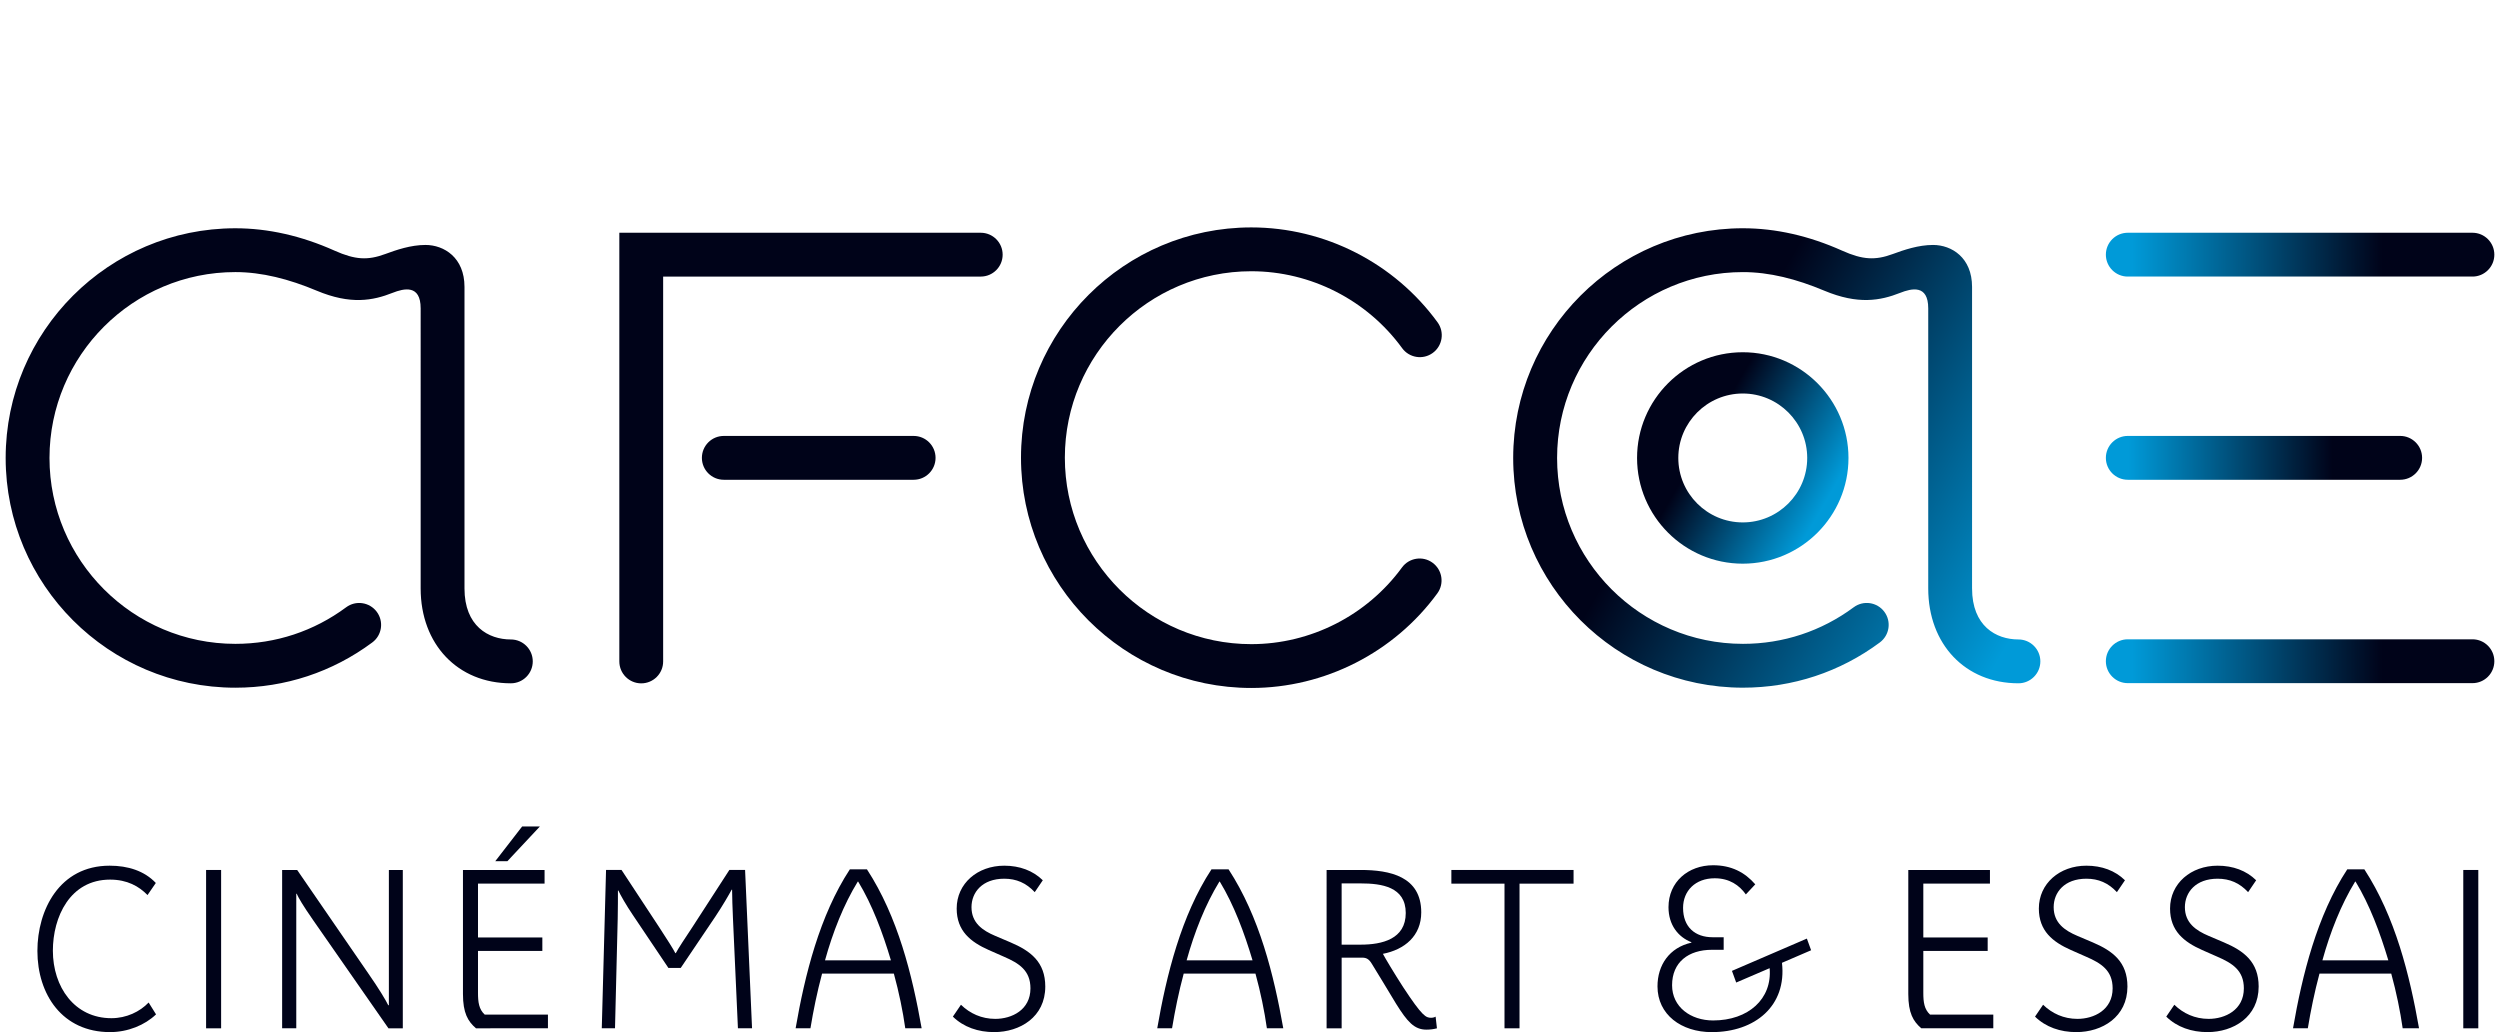
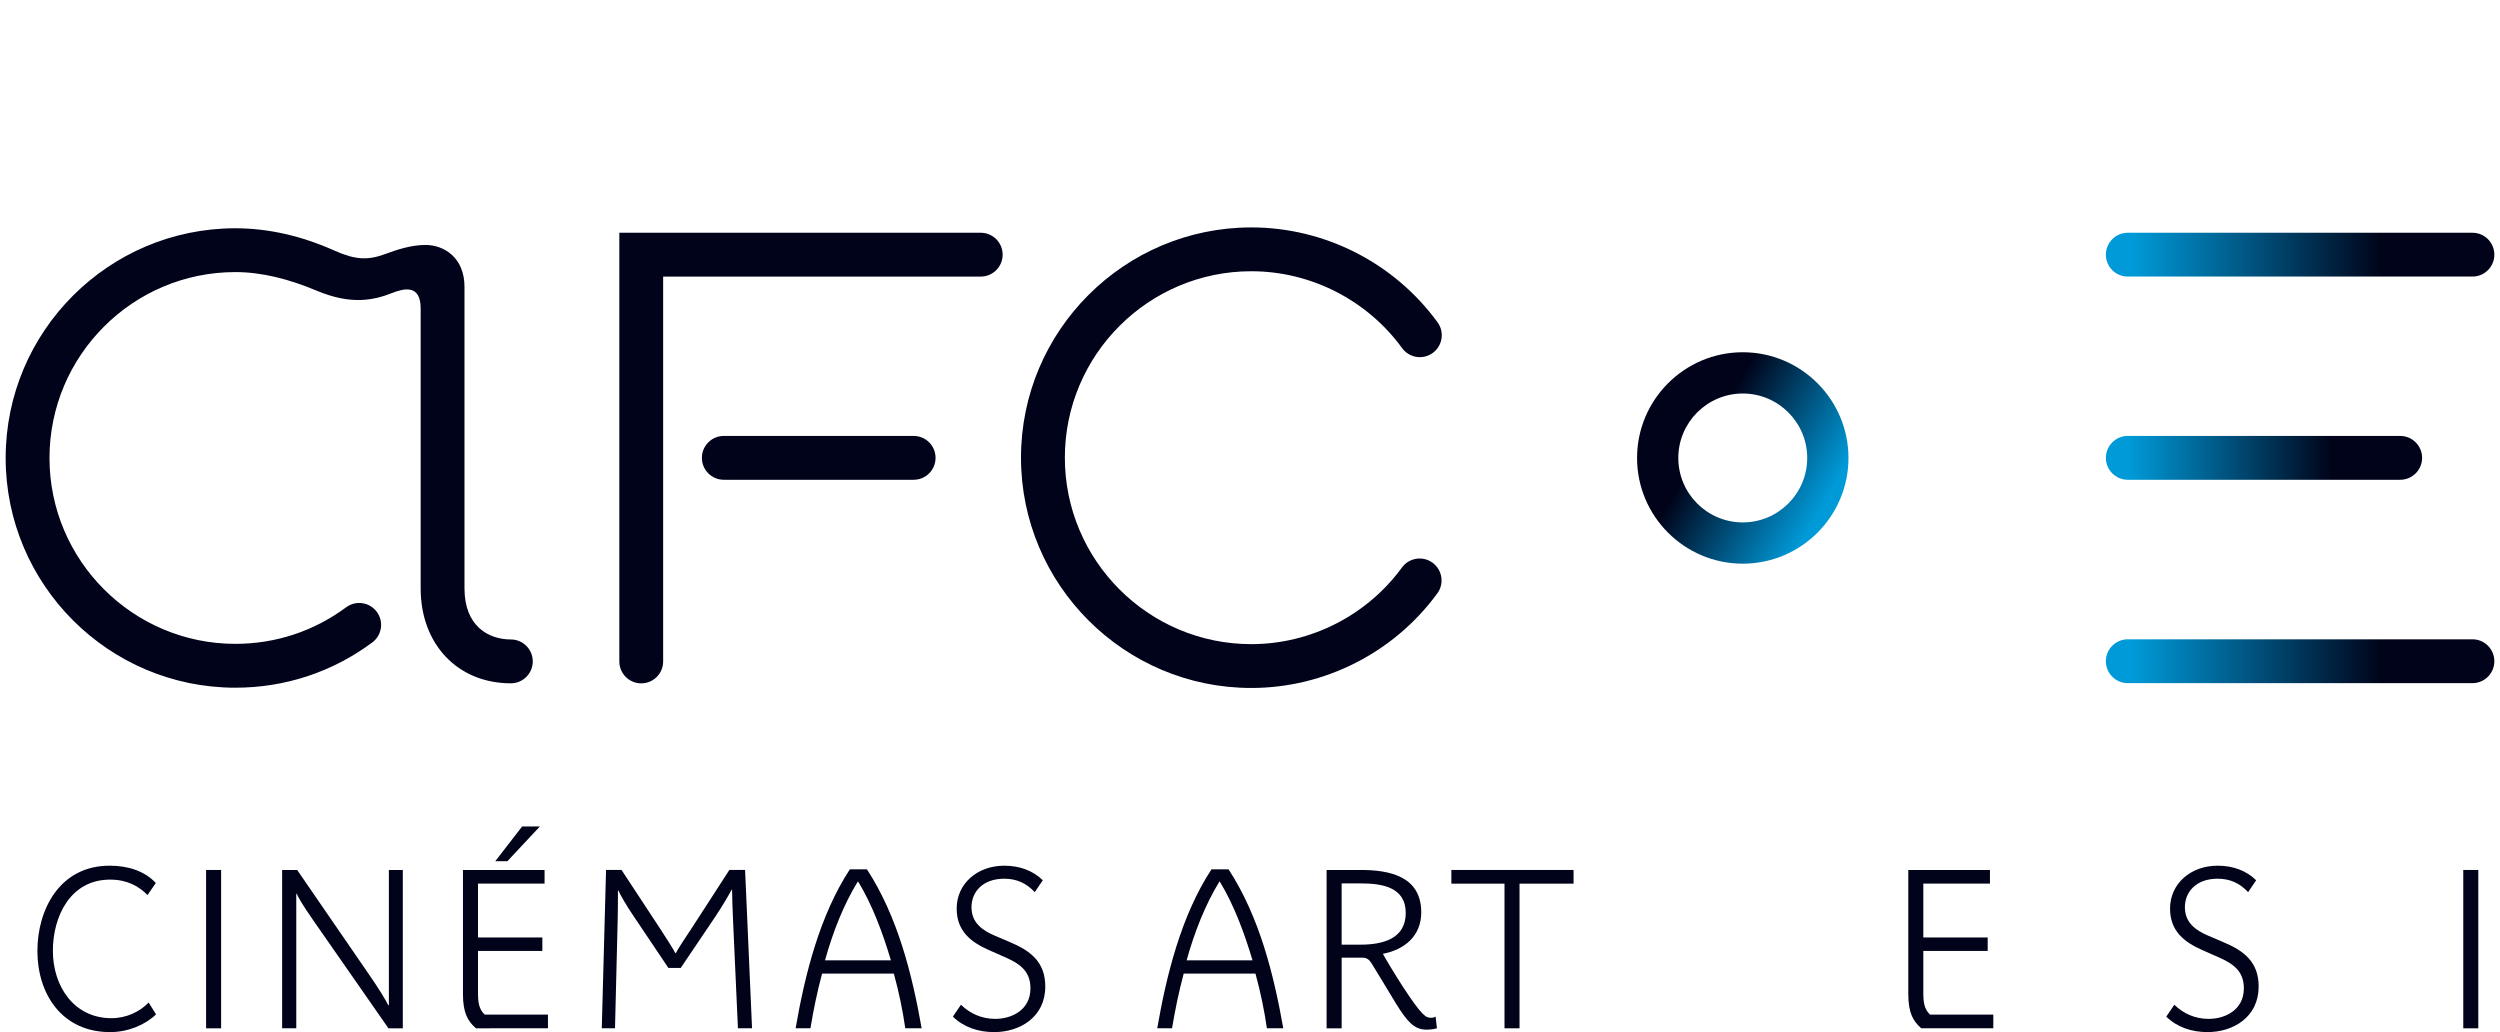
<svg xmlns="http://www.w3.org/2000/svg" xmlns:xlink="http://www.w3.org/1999/xlink" version="1.1" width="218" height="90">
  <svg version="1.1" id="Calque_1" x="0" y="0" width="218" height="90" viewBox="0 0 188.852 78.321" enable-background="new 0 0 188.852 78.321" xml:space="preserve">
    <g>
      <path fill="#000319" d="M7.923,78.321c-3.624,0-5.514-2.859-5.514-6.162c0-3.098,1.668-6.467,5.481-6.467   c1.395,0,2.636,0.393,3.505,1.312l-0.63,0.917c-0.647-0.662-1.532-1.172-2.842-1.172c-3.046,0-4.34,2.841-4.34,5.395   c0,2.74,1.634,5.121,4.442,5.121c1.14,0,2.161-0.492,2.825-1.189l0.562,0.9C10.561,77.792,9.268,78.321,7.923,78.321" />
      <rect x="15.21" y="66.017" fill="#000319" width="1.14" height="12.016" />
      <path fill="#000319" d="M29.047,78.031l-5.7-8.186c-0.818-1.174-1.124-1.718-1.261-2.024h-0.033v10.21H20.98V66.017h1.14   l5.395,7.846c0.816,1.174,1.328,2.025,1.515,2.416h0.05V66.017h1.057v12.015H29.047z" />
      <path fill="#000319" d="M35.688,78.031c-0.612-0.529-0.986-1.156-0.986-2.604v-9.41h6.193v1.037h-5.052v4.086h4.883v1.02h-4.883   v3.183c0,0.698,0.067,1.243,0.51,1.65h4.798v1.039H35.688z M38.071,65.354h-0.919l2.042-2.639h1.346L38.071,65.354z" />
      <path fill="#000319" d="M55.568,78.031l-0.374-8.27c-0.035-0.715-0.069-1.823-0.069-2.248h-0.033   c-0.171,0.324-0.681,1.208-1.226,2.025l-2.639,3.914h-0.935l-2.707-4.031c-0.477-0.7-0.953-1.533-1.088-1.841h-0.035   c0,0.357,0,1.48-0.017,2.128l-0.205,8.322h-1.004l0.324-12.015h1.174l2.876,4.374c0.578,0.885,1.055,1.632,1.208,1.94h0.035   c0.204-0.392,0.698-1.124,1.259-1.975l2.807-4.34h1.192l0.528,12.015H55.568z" />
      <path fill="#000319" d="M68.267,78.031c-0.186-1.311-0.476-2.725-0.867-4.151h-5.446c-0.374,1.395-0.663,2.808-0.884,4.151h-1.124   c0.697-4.034,1.82-8.562,4.117-12.064h1.294c2.35,3.607,3.438,8.014,4.152,12.064H68.267z M64.694,66.901h-0.033   c-1.075,1.753-1.89,3.829-2.485,5.973h5.001C66.549,70.766,65.767,68.672,64.694,66.901" />
      <path fill="#000319" d="M75.01,78.321c-1.208,0-2.314-0.375-3.131-1.175l0.613-0.901c0.68,0.662,1.565,1.072,2.604,1.072   c1.259,0,2.67-0.682,2.67-2.315c0-1.361-0.867-1.906-2.007-2.4l-1.157-0.51c-1.379-0.612-2.434-1.446-2.434-3.147   c0-1.905,1.583-3.252,3.609-3.252c1.173,0,2.177,0.375,2.926,1.106l-0.612,0.902c-0.647-0.697-1.396-1.02-2.314-1.02   c-1.669,0-2.485,1.036-2.485,2.16c0,1.191,0.833,1.77,1.804,2.179l1.157,0.492c1.514,0.646,2.638,1.481,2.638,3.354   C78.891,77.18,76.967,78.321,75.01,78.321" />
      <path fill="#000319" d="M95.708,78.031c-0.187-1.311-0.476-2.725-0.868-4.151h-5.445c-0.374,1.395-0.663,2.808-0.884,4.151h-1.124   c0.698-4.034,1.82-8.562,4.117-12.064h1.294c2.35,3.607,3.438,8.014,4.153,12.064H95.708z M92.135,66.901h-0.033   c-1.073,1.753-1.89,3.829-2.485,5.973h5.001C93.99,70.766,93.208,68.672,92.135,66.901" />
      <path fill="#000319" d="M107.812,78.134c-0.919,0-1.446-0.597-2.296-1.958c-0.665-1.089-1.481-2.466-1.839-3.029   c-0.222-0.375-0.427-0.476-0.731-0.476h-1.565v5.361h-1.142V66.017h2.586c2.195,0,4.596,0.478,4.596,3.218   c0,1.785-1.259,2.824-2.911,3.146c0.17,0.323,0.85,1.464,1.532,2.519c1.464,2.23,1.736,2.333,2.127,2.333   c0.136,0,0.255-0.035,0.342-0.085l0.101,0.885C108.355,78.1,108.1,78.134,107.812,78.134 M102.825,67.037h-1.445v4.647h1.445   c1.635,0,3.42-0.425,3.42-2.4C106.245,67.293,104.409,67.037,102.825,67.037" />
      <polygon fill="#000319" points="114.879,67.055 114.879,78.032 113.739,78.032 113.739,67.055 109.707,67.055 109.707,66.017    118.979,66.017 118.979,67.055  " />
-       <path fill="#000319" d="M134.794,73.062c0.375,3.269-2.043,5.26-5.328,5.26c-2.313,0-4.118-1.328-4.118-3.472   c0-1.618,0.903-2.945,2.572-3.317v-0.035c-1.006-0.393-1.737-1.311-1.737-2.655c0-1.923,1.496-3.184,3.385-3.184   c1.38,0,2.4,0.529,3.2,1.448l-0.715,0.765c-0.494-0.697-1.243-1.225-2.365-1.225c-1.466,0-2.399,0.952-2.399,2.246   c0,1.446,0.9,2.229,2.247,2.229h0.834v0.952h-0.886c-1.786,0-3.029,0.938-3.029,2.689c0,1.651,1.412,2.673,3.113,2.673   c2.673,0,4.493-1.634,4.29-3.967l-2.538,1.09l-0.322-0.885l5.685-2.45l0.322,0.885L134.794,73.062z" />
      <path fill="#000319" d="M145.366,78.031c-0.611-0.529-0.986-1.156-0.986-2.604v-9.41h6.196v1.037h-5.056v4.084h4.884v1.021h-4.884   v3.183c0,0.698,0.068,1.243,0.511,1.65h4.8v1.039H145.366z" />
-       <path fill="#000319" d="M157.13,78.321c-1.208,0-2.315-0.375-3.133-1.175l0.612-0.901c0.683,0.662,1.567,1.072,2.604,1.072   c1.261,0,2.673-0.682,2.673-2.315c0-1.361-0.867-1.906-2.009-2.4l-1.156-0.51c-1.379-0.612-2.434-1.446-2.434-3.147   c0-1.905,1.582-3.252,3.607-3.252c1.176,0,2.179,0.375,2.928,1.106l-0.612,0.902c-0.647-0.697-1.398-1.02-2.315-1.02   c-1.668,0-2.483,1.036-2.483,2.16c0,1.191,0.833,1.77,1.802,2.179l1.159,0.492c1.514,0.646,2.637,1.481,2.637,3.354   C161.009,77.18,159.086,78.321,157.13,78.321" />
      <path fill="#000319" d="M167.086,78.321c-1.208,0-2.313-0.375-3.13-1.175l0.612-0.901c0.68,0.662,1.564,1.072,2.604,1.072   c1.259,0,2.672-0.682,2.672-2.315c0-1.361-0.867-1.906-2.008-2.4l-1.157-0.51c-1.378-0.612-2.435-1.446-2.435-3.147   c0-1.905,1.584-3.252,3.609-3.252c1.173,0,2.178,0.375,2.925,1.106l-0.611,0.902c-0.646-0.697-1.396-1.02-2.313-1.02   c-1.669,0-2.485,1.036-2.485,2.16c0,1.191,0.835,1.77,1.804,2.179l1.156,0.492c1.516,0.646,2.638,1.481,2.638,3.354   C170.966,77.18,169.044,78.321,167.086,78.321" />
-       <path fill="#000319" d="M181.896,78.031c-0.188-1.311-0.477-2.725-0.868-4.151h-5.445c-0.375,1.395-0.664,2.808-0.885,4.151h-1.123   c0.698-4.034,1.82-8.562,4.118-12.064h1.294c2.349,3.607,3.437,8.014,4.151,12.064H181.896z M178.322,66.901h-0.034   c-1.072,1.753-1.89,3.829-2.483,5.973h5.003C180.177,70.766,179.396,68.672,178.322,66.901" />
      <rect x="186.495" y="66.017" fill="#000319" width="1.14" height="12.016" />
    </g>
    <g>
      <defs>
        <path id="SVGID_1_" d="M126.928,34.752c0-2.697,2.195-4.891,4.892-4.891s4.89,2.194,4.89,4.891c0,2.698-2.193,4.891-4.89,4.891    S126.928,37.45,126.928,34.752 M123.798,34.752c0,4.425,3.599,8.022,8.022,8.022c4.422,0,8.021-3.597,8.021-8.022    c0-4.423-3.6-8.022-8.021-8.022C127.397,26.73,123.798,30.33,123.798,34.752" />
      </defs>
      <clipPath id="SVGID_2_">
        <use xlink:href="#SVGID_1_" overflow="visible" />
      </clipPath>
      <linearGradient id="SVGID_3_" gradientUnits="userSpaceOnUse" x1="-141.486" y1="451.97" x2="-139.986" y2="451.97" gradientTransform="matrix(9.257 5.345 5.345 -9.257 -980.962 4970.852)">
        <stop offset="0" style="stop-color:#000319" />
        <stop offset="0.288" style="stop-color:#000319" />
        <stop offset="0.657" style="stop-color:#005B89" />
        <stop offset="0.932" style="stop-color:#009AD8" />
        <stop offset="1" style="stop-color:#009AD8" />
      </linearGradient>
      <polygon clip-path="url(#SVGID_2_)" fill="url(#SVGID_3_)" points="127.81,19.783 146.789,30.741 135.832,49.721 116.852,38.763     " />
    </g>
    <g>
      <defs>
-         <path id="SVGID_4_" d="M114.398,34.752c0,9.612,7.823,17.432,17.434,17.432c3.771,0,7.364-1.187,10.387-3.431    c0.737-0.548,0.893-1.588,0.345-2.326c-0.548-0.738-1.589-0.892-2.327-0.344c-2.447,1.814-5.351,2.775-8.404,2.775    c-7.777,0-14.104-6.328-14.104-14.106c0-7.778,6.328-14.104,14.104-14.104c2.008,0,4.06,0.523,6.165,1.407    c2.578,1.082,4.274,0.755,5.759,0.17c0.871-0.345,2.136-0.653,2.136,1.174v21.254c0,4.238,2.814,7.198,6.845,7.198    c0.917,0,1.663-0.746,1.663-1.664c0-0.918-0.746-1.663-1.663-1.663c-1.701,0-3.519-1.017-3.519-3.872V21.769    c0-2.218-1.546-3.181-2.96-3.181c-1.117,0-2.214,0.379-3.06,0.69c-1.317,0.485-2.273,0.445-3.838-0.257    c-2.515-1.127-5.047-1.7-7.528-1.7C122.221,17.321,114.398,25.141,114.398,34.752" />
-       </defs>
+         </defs>
      <clipPath id="SVGID_5_">
        <use xlink:href="#SVGID_4_" overflow="visible" />
      </clipPath>
      <linearGradient id="SVGID_6_" gradientUnits="userSpaceOnUse" x1="-160.1" y1="465.18" x2="-158.599" y2="465.18" gradientTransform="matrix(25.92 14.965 14.965 -25.92 -2694.269 14478.435)">
        <stop offset="0" style="stop-color:#000319" />
        <stop offset="0.288" style="stop-color:#000319" />
        <stop offset="0.657" style="stop-color:#005B89" />
        <stop offset="0.932" style="stop-color:#009AD8" />
        <stop offset="1" style="stop-color:#009AD8" />
      </linearGradient>
      <polygon clip-path="url(#SVGID_5_)" fill="url(#SVGID_6_)" points="124.398,0 169.496,26.037 144.4,69.505 99.302,43.469  " />
    </g>
    <g>
      <path fill="#000319" d="M17.431,52.186C7.819,52.186,0,44.365,0,34.754c0-9.613,7.819-17.432,17.431-17.432   c2.48,0,5.013,0.572,7.527,1.698c1.568,0.702,2.521,0.745,3.838,0.26c0.848-0.313,1.945-0.692,3.061-0.692   c1.414,0,2.961,0.962,2.961,3.18v22.887c0,2.853,1.815,3.87,3.518,3.87c0.918,0,1.663,0.745,1.663,1.662   c0,0.92-0.745,1.665-1.663,1.665c-4.029,0-6.844-2.96-6.844-7.197V23.399c0-1.826-1.265-1.519-2.137-1.175   c-1.484,0.587-3.18,0.915-5.758-0.168c-2.105-0.883-4.158-1.409-6.166-1.409c-7.778,0-14.105,6.328-14.105,14.107   c0,7.776,6.328,14.104,14.105,14.104c3.053,0,5.958-0.958,8.405-2.774c0.736-0.548,1.778-0.393,2.326,0.343   c0.548,0.739,0.395,1.781-0.344,2.327C24.795,50.999,21.203,52.186,17.431,52.186" />
    </g>
    <g>
      <defs>
        <path id="SVGID_7_" d="M161.036,17.662c-0.919,0-1.663,0.745-1.663,1.663s0.744,1.663,1.663,1.663h26.156    c0.916,0,1.66-0.745,1.66-1.663s-0.744-1.663-1.66-1.663H161.036z" />
      </defs>
      <clipPath id="SVGID_8_">
        <use xlink:href="#SVGID_7_" overflow="visible" />
      </clipPath>
      <linearGradient id="SVGID_9_" gradientUnits="userSpaceOnUse" x1="-179.335" y1="489.847" x2="-177.835" y2="489.847" gradientTransform="matrix(-19.646 0 0 19.646 -3334.385 -9604.202)">
        <stop offset="0" style="stop-color:#000319" />
        <stop offset="0.288" style="stop-color:#000319" />
        <stop offset="0.657" style="stop-color:#005B89" />
        <stop offset="0.932" style="stop-color:#009AD8" />
        <stop offset="1" style="stop-color:#009AD8" />
      </linearGradient>
      <rect x="159.373" y="17.662" clip-path="url(#SVGID_8_)" fill="url(#SVGID_9_)" width="29.479" height="3.325" />
    </g>
    <g>
      <defs>
        <path id="SVGID_10_" d="M161.036,33.08c-0.919,0-1.663,0.746-1.663,1.664c0,0.92,0.744,1.663,1.663,1.663h20.67    c0.92,0,1.664-0.743,1.664-1.663c0-0.918-0.744-1.664-1.664-1.664H161.036z" />
      </defs>
      <clipPath id="SVGID_11_">
        <use xlink:href="#SVGID_10_" overflow="visible" />
      </clipPath>
      <linearGradient id="SVGID_12_" gradientUnits="userSpaceOnUse" x1="-181.293" y1="494.126" x2="-179.792" y2="494.126" gradientTransform="matrix(-15.992 0 0 15.992 -2715.757 -7867.066)">
        <stop offset="0" style="stop-color:#000319" />
        <stop offset="0.288" style="stop-color:#000319" />
        <stop offset="0.657" style="stop-color:#005B89" />
        <stop offset="0.932" style="stop-color:#009AD8" />
        <stop offset="1" style="stop-color:#009AD8" />
      </linearGradient>
      <rect x="159.373" y="33.08" clip-path="url(#SVGID_11_)" fill="url(#SVGID_12_)" width="23.997" height="3.327" />
    </g>
    <g>
      <defs>
        <path id="SVGID_13_" d="M161.036,48.513c-0.919,0-1.663,0.745-1.663,1.663c0,0.92,0.744,1.664,1.663,1.664h26.156    c0.916,0,1.66-0.743,1.66-1.664c0-0.918-0.744-1.663-1.66-1.663H161.036z" />
      </defs>
      <clipPath id="SVGID_14_">
        <use xlink:href="#SVGID_13_" overflow="visible" />
      </clipPath>
      <linearGradient id="SVGID_15_" gradientUnits="userSpaceOnUse" x1="-179.335" y1="490.371" x2="-177.835" y2="490.371" gradientTransform="matrix(-19.646 0 0 19.646 -3334.385 -9583.64)">
        <stop offset="0" style="stop-color:#000319" />
        <stop offset="0.288" style="stop-color:#000319" />
        <stop offset="0.657" style="stop-color:#005B89" />
        <stop offset="0.932" style="stop-color:#009AD8" />
        <stop offset="1" style="stop-color:#009AD8" />
      </linearGradient>
      <rect x="159.373" y="48.513" clip-path="url(#SVGID_14_)" fill="url(#SVGID_15_)" width="29.479" height="3.327" />
    </g>
    <g>
      <path fill="#000319" d="M48.231,51.856c-0.918,0-1.663-0.745-1.663-1.664V17.662h27.425c0.918,0,1.663,0.745,1.663,1.663   c0,0.919-0.745,1.663-1.663,1.663h-24.1v29.206C49.895,51.111,49.15,51.856,48.231,51.856" />
      <path fill="#000319" d="M68.902,36.407H54.496c-0.918,0-1.663-0.744-1.663-1.662c0-0.92,0.744-1.664,1.663-1.664h14.406   c0.919,0,1.663,0.744,1.663,1.664C70.564,35.663,69.821,36.407,68.902,36.407" />
      <path fill="#000319" d="M94.524,52.206c-9.636,0-17.476-7.84-17.476-17.476c0-9.635,7.839-17.473,17.476-17.473   c5.569,0,10.852,2.692,14.136,7.203c0.539,0.743,0.375,1.783-0.367,2.323c-0.744,0.542-1.783,0.376-2.324-0.366   c-2.658-3.653-6.937-5.834-11.445-5.834c-7.801,0-14.148,6.347-14.148,14.148s6.348,14.149,14.148,14.149   c4.498,0,8.772-2.174,11.432-5.814c0.541-0.743,1.581-0.906,2.322-0.364c0.743,0.542,0.906,1.583,0.364,2.324   C105.36,49.521,100.082,52.206,94.524,52.206" />
    </g>
  </svg>
</svg>